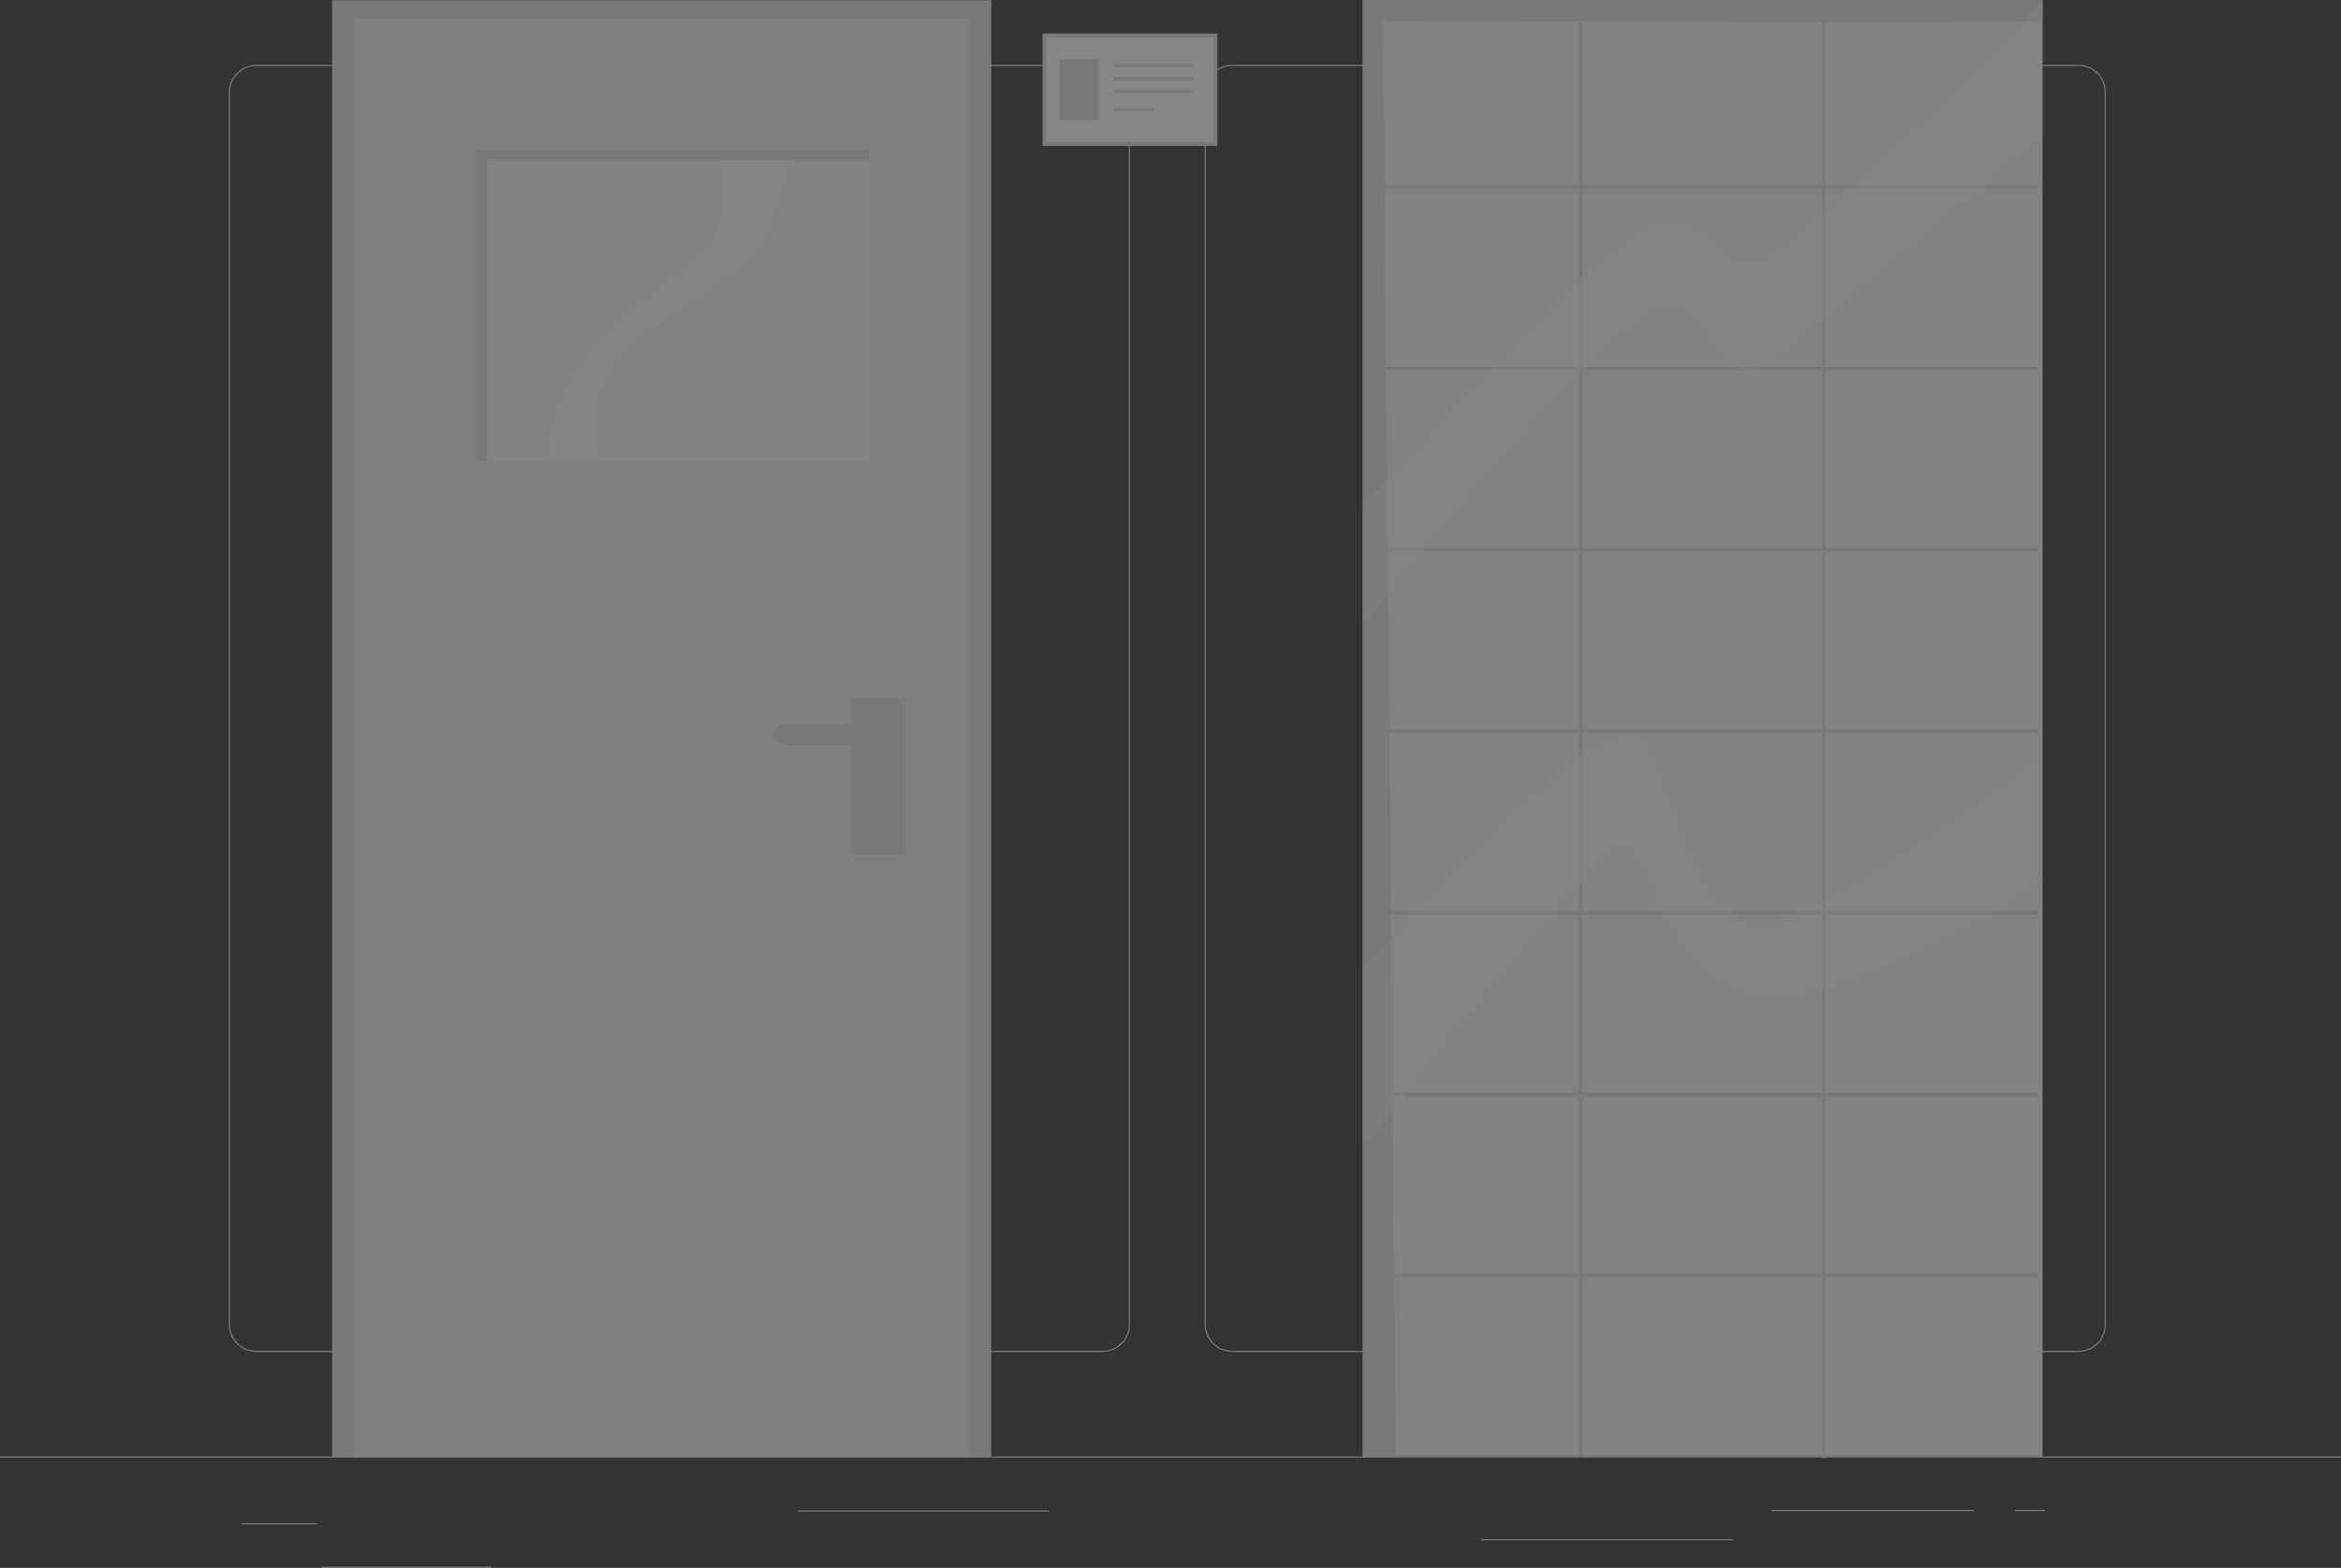
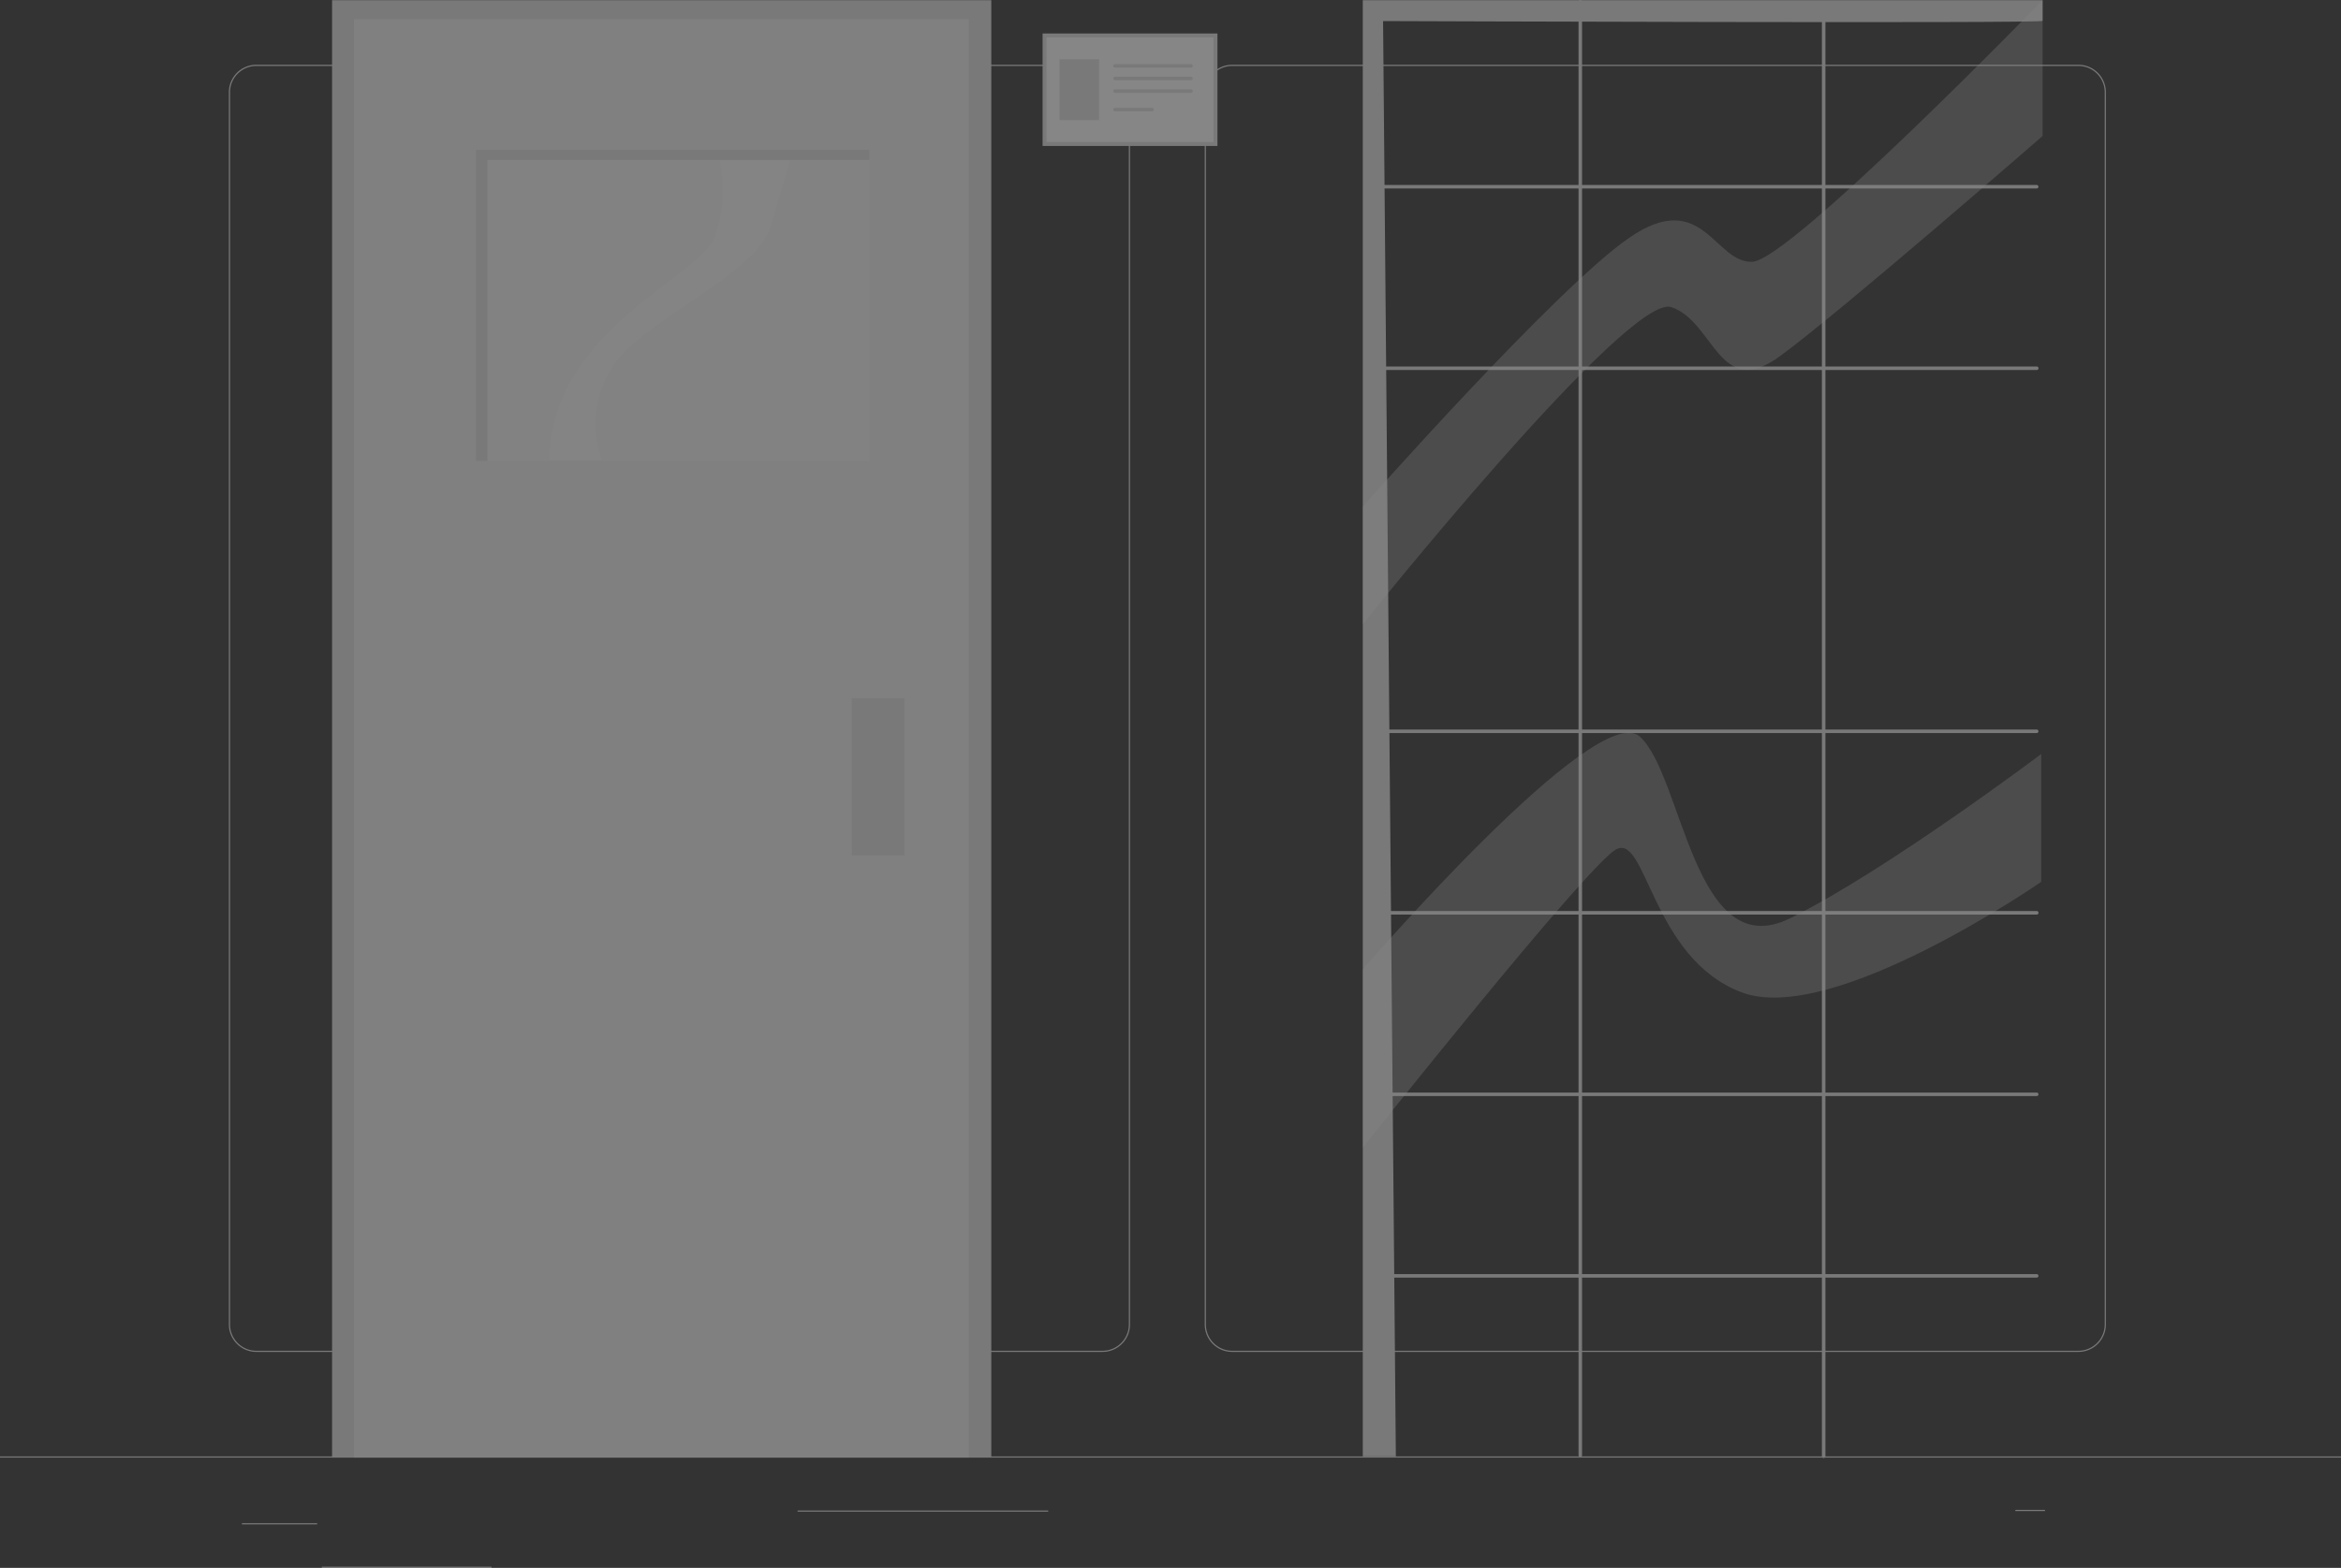
<svg xmlns="http://www.w3.org/2000/svg" width="593" height="397.272" viewBox="0 0 593 397.272">
  <rect x="0" y="0" width="593" height="397.272" fill="#333333" stroke="none" />
  <defs>
    <clipPath id="clip-path">
      <rect id="Rectangle_16255" data-name="Rectangle 16255" width="593" height="397.272" fill="none" />
    </clipPath>
    <clipPath id="clip-path-3">
      <rect id="Rectangle_16245" data-name="Rectangle 16245" width="99.702" height="78.868" fill="none" />
    </clipPath>
    <clipPath id="clip-path-4">
      <rect id="Rectangle_16246" data-name="Rectangle 16246" width="61.629" height="78.595" fill="none" />
    </clipPath>
    <clipPath id="clip-path-5">
      <rect id="Rectangle_16252" data-name="Rectangle 16252" width="172.201" height="158.108" fill="none" />
    </clipPath>
    <clipPath id="clip-path-6">
      <rect id="Rectangle_16253" data-name="Rectangle 16253" width="171.849" height="105.093" fill="none" />
    </clipPath>
  </defs>
  <g id="Group_34705" data-name="Group 34705" opacity="0.407">
    <g id="Group_34704" data-name="Group 34704" clip-path="url(#clip-path)">
      <g id="Group_34703" data-name="Group 34703">
        <g id="Group_34702" data-name="Group 34702" clip-path="url(#clip-path)">
          <path id="Path_5112" data-name="Path 5112" d="M478.629,339.984H264.264a6.96,6.96,0,0,1-6.952-6.952V20.79a6.96,6.96,0,0,1,6.952-6.952H478.629a6.96,6.96,0,0,1,6.952,6.952V333.032a6.96,6.96,0,0,1-6.952,6.952M264.264,14.135a6.663,6.663,0,0,0-6.656,6.656V333.032a6.663,6.663,0,0,0,6.656,6.656H478.629a6.663,6.663,0,0,0,6.656-6.656V20.79a6.663,6.663,0,0,0-6.656-6.656Z" transform="translate(47.86 2.574)" fill="#e0e0e0" />
          <path id="Path_5113" data-name="Path 5113" d="M270.2,339.984H55.836a6.96,6.96,0,0,1-6.952-6.952V20.79a6.96,6.96,0,0,1,6.952-6.952H270.2a6.96,6.96,0,0,1,6.952,6.952V333.032a6.96,6.96,0,0,1-6.952,6.952M55.836,14.135a6.664,6.664,0,0,0-6.656,6.656V333.032a6.663,6.663,0,0,0,6.656,6.656H270.2a6.663,6.663,0,0,0,6.656-6.656V20.79a6.664,6.664,0,0,0-6.656-6.656Z" transform="translate(9.092 2.574)" fill="#e0e0e0" />
          <rect id="Rectangle_16235" data-name="Rectangle 16235" width="593" height="0.296" transform="translate(0 369.039)" fill="#e0e0e0" />
          <rect id="Rectangle_16236" data-name="Rectangle 16236" width="19.047" height="0.296" transform="translate(61.283 385.958)" fill="#e0e0e0" />
          <rect id="Rectangle_16237" data-name="Rectangle 16237" width="63.487" height="0.296" transform="translate(202.037 382.744)" fill="#e0e0e0" />
          <rect id="Rectangle_16238" data-name="Rectangle 16238" width="42.993" height="0.296" transform="translate(81.516 396.976)" fill="#e0e0e0" />
-           <rect id="Rectangle_16239" data-name="Rectangle 16239" width="51.223" height="0.296" transform="translate(448.725 382.589)" fill="#e0e0e0" />
          <rect id="Rectangle_16240" data-name="Rectangle 16240" width="7.507" height="0.296" transform="translate(510.516 382.589)" fill="#e0e0e0" />
-           <rect id="Rectangle_16241" data-name="Rectangle 16241" width="63.914" height="0.296" transform="translate(375.027 389.978)" fill="#e0e0e0" />
          <rect id="Rectangle_16242" data-name="Rectangle 16242" width="166.986" height="369.288" transform="translate(84.118 0.047)" fill="#e0e0e0" />
          <rect id="Rectangle_16243" data-name="Rectangle 16243" width="155.727" height="364.479" transform="translate(89.673 4.857)" fill="#f0f0f0" />
          <g id="Group_34692" data-name="Group 34692" transform="translate(120.538 37.95)" opacity="0.4">
            <g id="Group_34691" data-name="Group 34691">
              <g id="Group_34690" data-name="Group 34690" clip-path="url(#clip-path-3)">
                <rect id="Rectangle_16244" data-name="Rectangle 16244" width="99.702" height="78.867" transform="translate(0 0.001)" fill="#fff" />
              </g>
            </g>
          </g>
          <g id="Group_34695" data-name="Group 34695" transform="translate(139.177 37.95)" opacity="0.4">
            <g id="Group_34694" data-name="Group 34694">
              <g id="Group_34693" data-name="Group 34693" clip-path="url(#clip-path-4)">
                <path id="Path_5114" data-name="Path 5114" d="M160.046,32s3.371,12.984-1.2,22.835-41.085,23.465-41.5,55.76h13.28a26.372,26.372,0,0,1,2.906-23.931c8.092-11.943,36.26-23.016,39.918-35.473S178.979,32,178.979,32Z" transform="translate(-117.35 -31.998)" fill="#fff" />
              </g>
            </g>
          </g>
          <rect id="Rectangle_16247" data-name="Rectangle 16247" width="13.331" height="39.838" transform="translate(215.771 176.92)" fill="#e0e0e0" />
-           <path id="Path_5115" data-name="Path 5115" d="M190.782,159.956H168.061a2.7,2.7,0,1,1,0-5.4h22.721a2.7,2.7,0,1,1,0,5.4" transform="translate(30.757 28.747)" fill="#e0e0e0" />
          <path id="Path_5116" data-name="Path 5116" d="M101.634,110.865h2.941V34.6h96.761V32h-99.7Z" transform="translate(18.904 5.952)" fill="#e0e0e0" />
          <rect id="Rectangle_16248" data-name="Rectangle 16248" width="43.291" height="27.502" transform="translate(264.601 8.982)" fill="#fff" />
          <rect id="Rectangle_16249" data-name="Rectangle 16249" width="43.291" height="27.502" transform="translate(264.601 8.982)" fill="none" stroke="#e0e0e0" stroke-width="1" />
          <path id="Path_5117" data-name="Path 5117" d="M238.2,14.6h19.293a.445.445,0,0,0,0-.889H238.2a.445.445,0,0,0,0,.889" transform="translate(44.225 2.549)" fill="#e0e0e0" />
          <path id="Path_5118" data-name="Path 5118" d="M238.2,17.286h19.293a.445.445,0,0,0,0-.889H238.2a.445.445,0,0,0,0,.889" transform="translate(44.225 3.05)" fill="#e0e0e0" />
          <path id="Path_5119" data-name="Path 5119" d="M238.2,19.979h19.293a.445.445,0,0,0,0-.889H238.2a.445.445,0,0,0,0,.889" transform="translate(44.225 3.551)" fill="#e0e0e0" />
          <path id="Path_5120" data-name="Path 5120" d="M238.2,23.924h9.413a.445.445,0,0,0,0-.889H238.2a.445.445,0,0,0,0,.889" transform="translate(44.225 4.284)" fill="#e0e0e0" />
          <rect id="Rectangle_16250" data-name="Rectangle 16250" width="9.993" height="15.424" transform="translate(268.407 15.016)" fill="#e0e0e0" />
-           <rect id="Rectangle_16251" data-name="Rectangle 16251" width="172.201" height="368.992" transform="translate(345.207 0.047)" fill="#f5f5f5" />
          <path id="Path_5121" data-name="Path 5121" d="M337.152.429V368.763a.445.445,0,0,0,.889,0V.429a.445.445,0,0,0-.889,0" transform="translate(62.71 0)" fill="#e0e0e0" />
          <path id="Path_5122" data-name="Path 5122" d="M389.128.607V368.986a.445.445,0,0,0,.889,0V.607a.445.445,0,0,0-.889,0" transform="translate(72.378 0.033)" fill="#e0e0e0" />
          <path id="Path_5123" data-name="Path 5123" d="M291.822,40.41H461.735a.445.445,0,0,0,0-.889H291.822a.445.445,0,0,0,0,.889" transform="translate(54.199 7.351)" fill="#e0e0e0" />
          <path id="Path_5124" data-name="Path 5124" d="M291.822,79.192H461.735a.445.445,0,0,0,0-.89H291.822a.445.445,0,0,0,0,.89" transform="translate(54.199 14.564)" fill="#e0e0e0" />
-           <path id="Path_5125" data-name="Path 5125" d="M291.822,117.973H461.735a.445.445,0,0,0,0-.889H291.822a.445.445,0,0,0,0,.889" transform="translate(54.199 21.777)" fill="#e0e0e0" />
          <path id="Path_5126" data-name="Path 5126" d="M291.822,156.753H461.735a.445.445,0,0,0,0-.889H291.822a.445.445,0,0,0,0,.889" transform="translate(54.199 28.991)" fill="#e0e0e0" />
          <path id="Path_5127" data-name="Path 5127" d="M291.822,195.535H461.735a.445.445,0,0,0,0-.89H291.822a.445.445,0,0,0,0,.89" transform="translate(54.199 36.204)" fill="#e0e0e0" />
          <path id="Path_5128" data-name="Path 5128" d="M291.822,234.315H461.735a.445.445,0,0,0,0-.889H291.822a.445.445,0,0,0,0,.889" transform="translate(54.199 43.417)" fill="#e0e0e0" />
          <path id="Path_5129" data-name="Path 5129" d="M291.822,273.1H461.735a.445.445,0,0,0,0-.889H291.822a.445.445,0,0,0,0,.889" transform="translate(54.199 50.631)" fill="#e0e0e0" />
          <path id="Path_5130" data-name="Path 5130" d="M299.444,369.032l-3.235-363.7s167.061.627,167.061-.045V.04h-172.2V369.032Z" transform="translate(54.139 0.007)" fill="#e0e0e0" />
          <g id="Group_34698" data-name="Group 34698" transform="translate(345.207 0.047)" opacity="0.3" style="mix-blend-mode: normal;isolation: isolate">
            <g id="Group_34697" data-name="Group 34697">
              <g id="Group_34696" data-name="Group 34696" clip-path="url(#clip-path-5)">
                <path id="Path_5131" data-name="Path 5131" d="M463.269.04S399.3,65.926,389.742,66.326s-12.569-18.883-31.153-6.111-67.521,68.159-67.521,68.159v29.775s67.22-84.045,78.167-80.337,12.028,23.784,27.559,12.4,66.475-55.759,66.475-55.759Z" transform="translate(-291.068 -0.04)" fill="#fff" />
              </g>
            </g>
          </g>
          <g id="Group_34701" data-name="Group 34701" transform="translate(345.207 185.684)" opacity="0.3" style="mix-blend-mode: normal;isolation: isolate">
            <g id="Group_34700" data-name="Group 34700">
              <g id="Group_34699" data-name="Group 34699" clip-path="url(#clip-path-6)">
                <path id="Path_5132" data-name="Path 5132" d="M291.068,216.525s59.289-68.846,70.184-59,13.7,58.056,38.009,46.055,63.656-41.639,63.656-41.639v32.388s-52.817,36.613-75.811,28.024-24.174-40.875-32.021-36.161-64.017,75.462-64.017,75.462Z" transform="translate(-291.068 -156.563)" fill="#fff" />
              </g>
            </g>
          </g>
        </g>
      </g>
    </g>
  </g>
</svg>